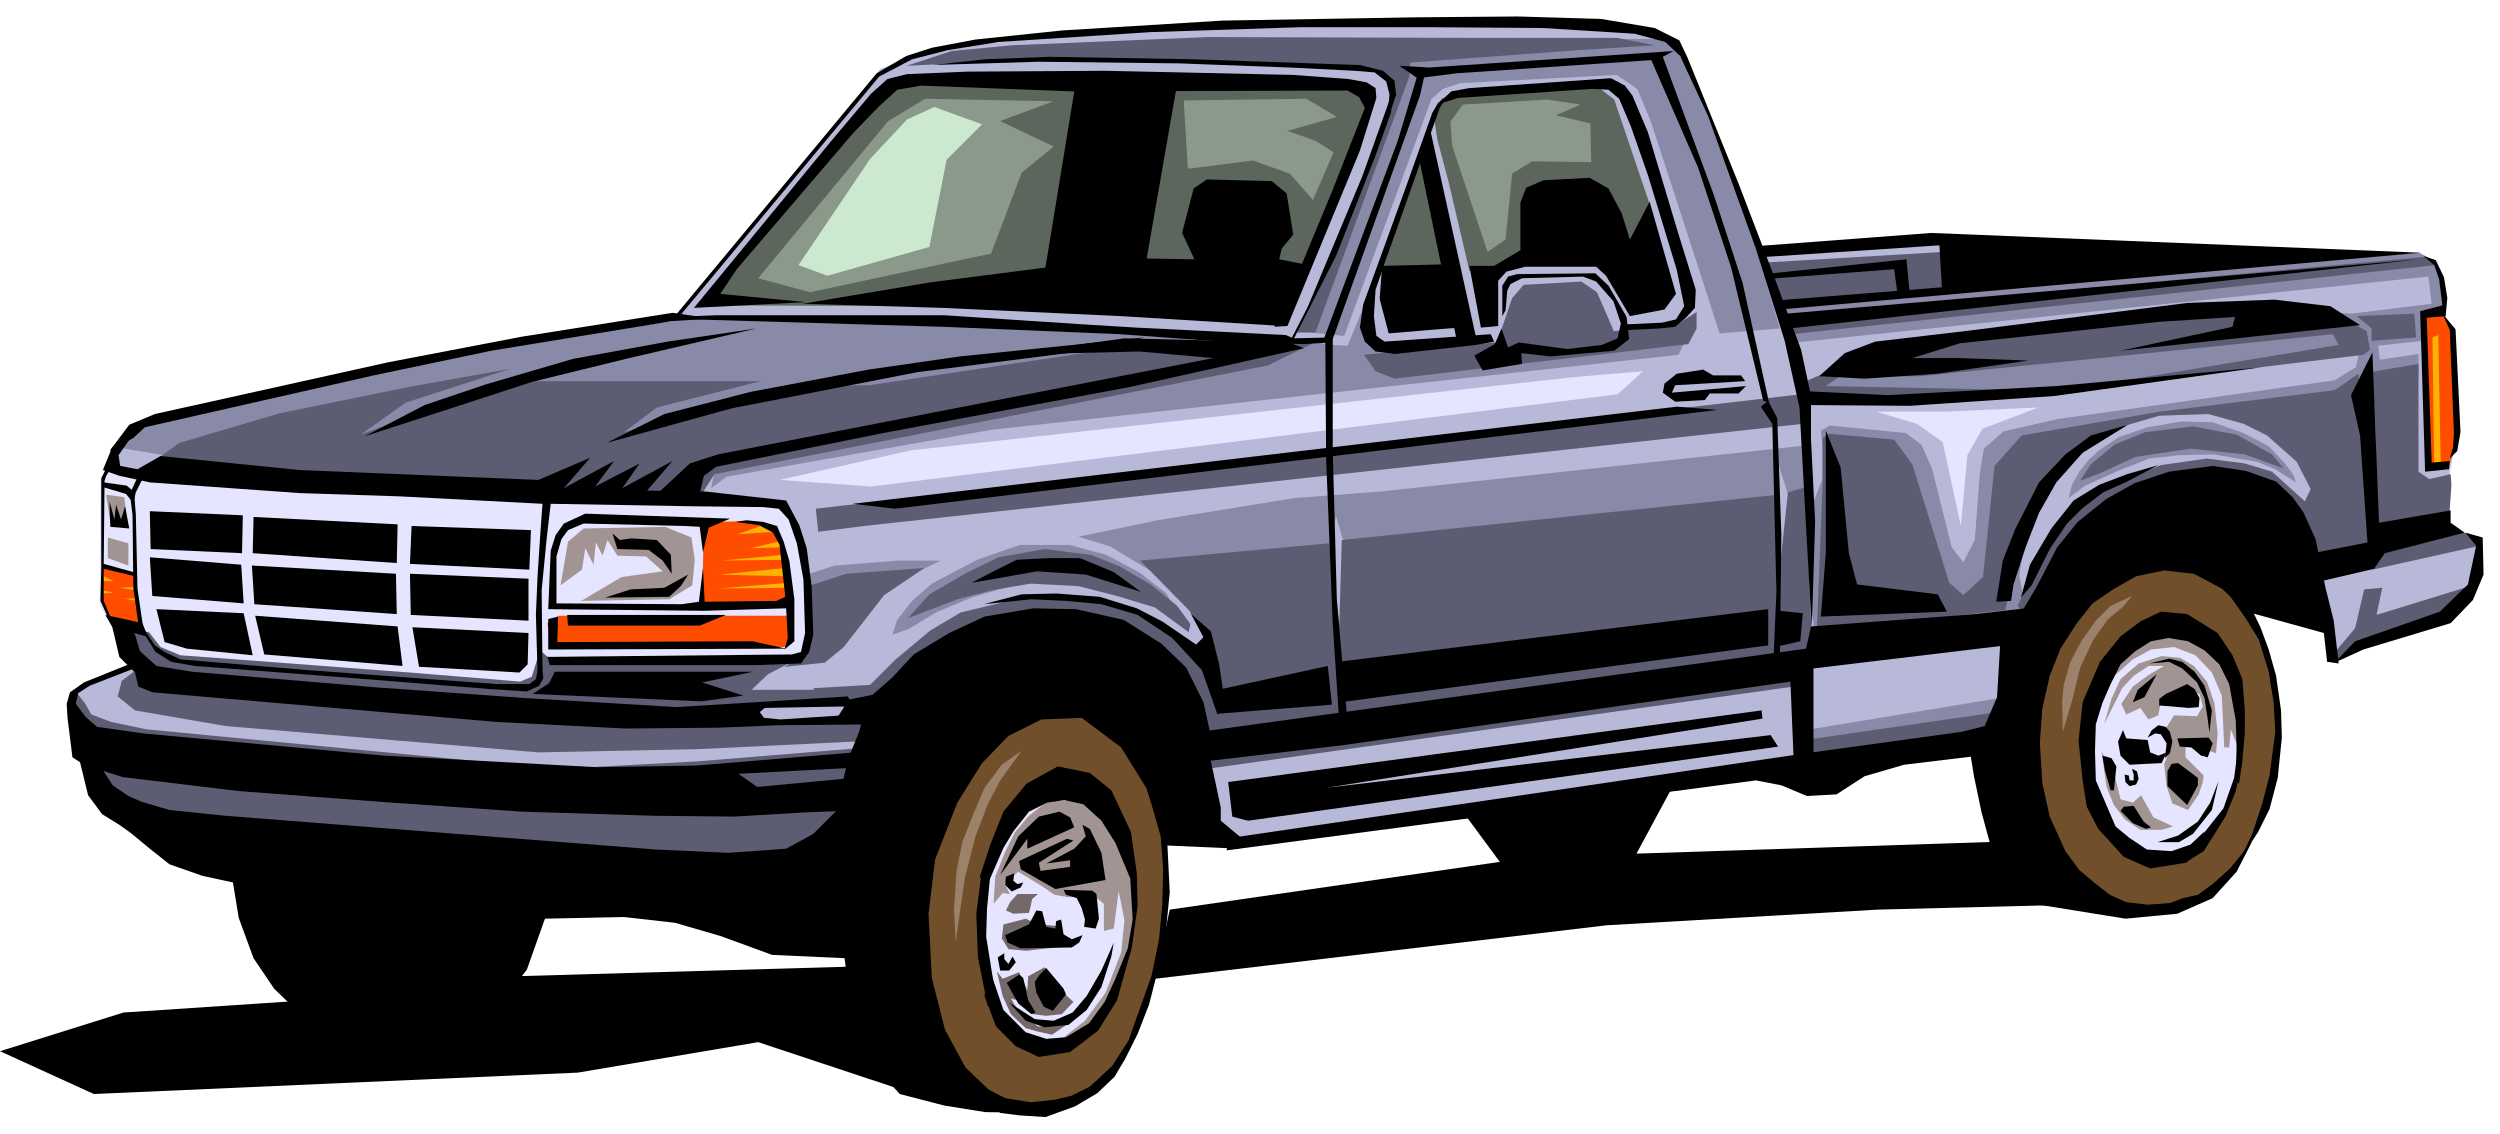
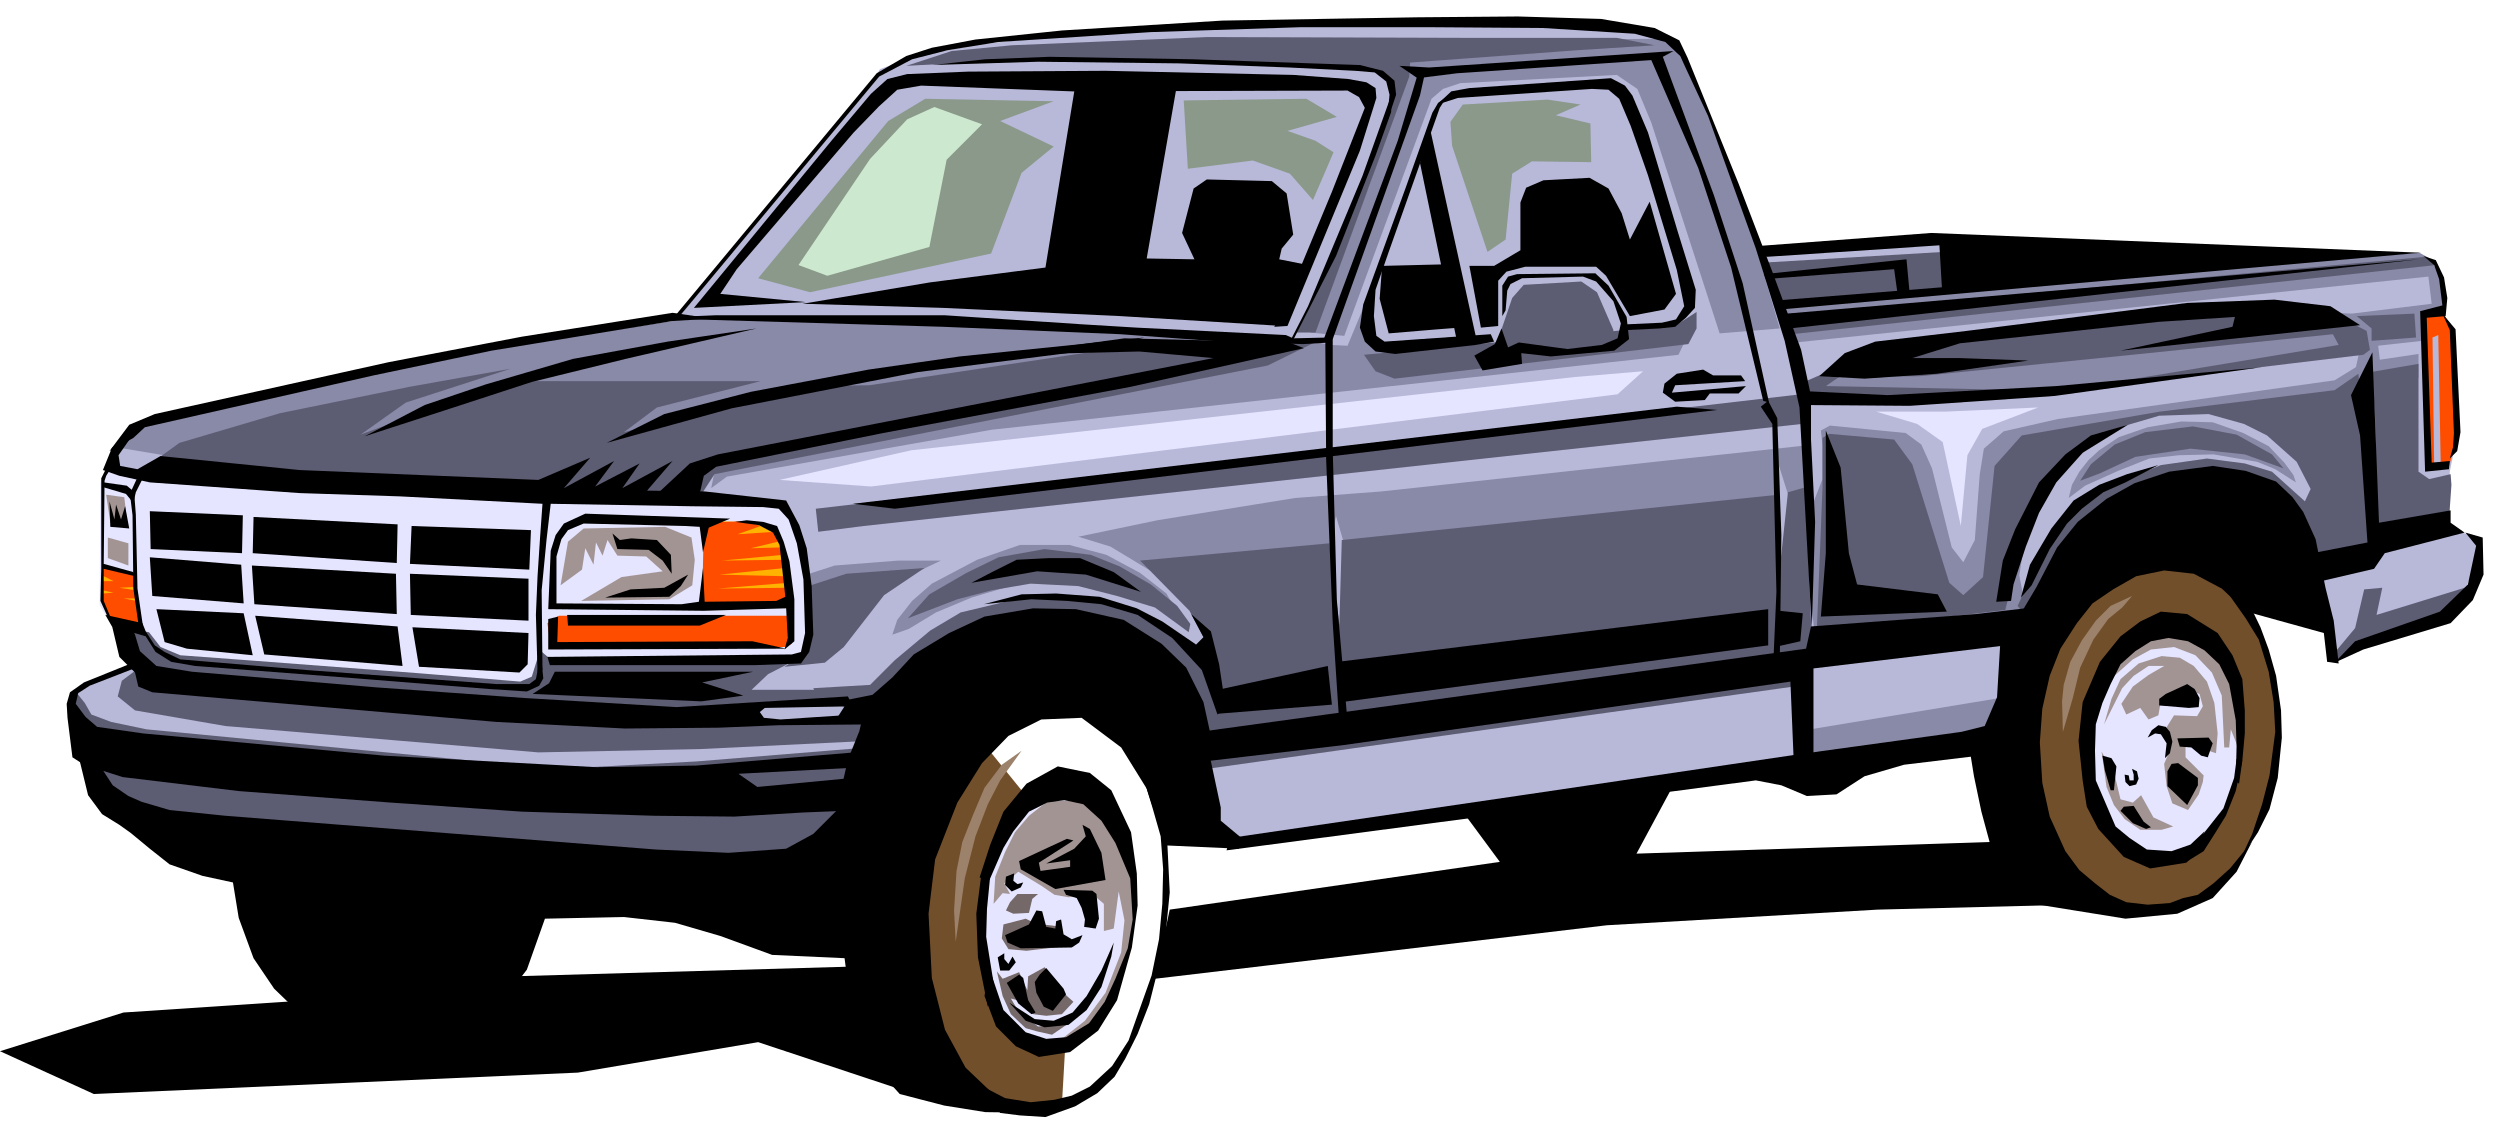
<svg xmlns="http://www.w3.org/2000/svg" width="481.109" height="218.139" fill-rule="evenodd" stroke-linecap="round" preserveAspectRatio="none" viewBox="0 0 3037 1377">
  <style>.pen1{stroke:none}.brush2{fill:#ffb200}.brush3{fill:#e5e5ff}.brush4{fill:#724f2b}.brush5{fill:#a39494}.brush7{fill:#8989a8}.brush8{fill:#5c5c73}.brush14{fill:#000}</style>
  <path d="m92 916-7-64 7-11 67-32-21-56-14-23 1-68-1-77 32-52 665-143 63-80 167-198 18-28 46-17 75-13 139-16 281-8h254l131 10 43 17 99 248 166-10 636 15 22 16 6 53 9 18 6 146-6 30-4 69 30 8 10 21-16 43-125 59-36 29-26-89-40-36-41-26-58-16-93-5-99 110-36 157-950 129-50-67-115-162-198 57-156 219-276-31-509-37-96-89z" class="pen1" style="fill:#b8b8d9" />
-   <path d="m2951 398 4 168h13l-1-168h-16z" class="pen1 brush2" />
  <path d="m2624 1049-50-26-32-46-11-76 27-96 55-50 60 12 47 53 2 102-16 61-38 51-44 15zm-1405 192-25-71-2-84 22-65 43-56 52-10 50 44 15 108-7 73-57 84-44 14-47-37zM133 566l-11 20-1 149 19 32 29 2 25 26 59 15 384 27 19-14v-23h314l13-34-12-116-29-41-459-10-287-15-46-8-17-10z" class="pen1 brush3" />
  <path d="m2632 679 4 80-51 22-33 43-16 60 3 72 18 46 33 33 40 11 26-12 15 55-39 13-28 6-43-9-38-32-38-51-20-77 2-62 16-68 19-48 37-40 35-20 58-22z" class="pen1 brush4" />
  <path d="m2625 758-8-77 57 8 32 21 23 31 23 42 14 59 1 53-7 55-17 50-15 33-30 45-37 19-15-54 41-36 24-35 13-73-9-85-36-42-54-14zM1198 907l-35 53-24 49-20 72-4 91 12 62 21 51 24 26 33 26 34 9 51-4 4-70-47-9-30-29-16-38-10-57 7-74 19-55 28-45-47-58z" class="pen1 brush4" />
-   <path d="m1187 910 50 62 49-20 50 15 35 72 7 62-16 75-19 54-29 26-36 14v73l29-6 36-26 23-32 29-63 16-75 8-85-4-65-39-97-72-38-68 13-49 41z" class="pen1 brush4" />
  <path d="m2553 913 6 43 9 22 13 17 19 13h26l14-4-24-11-15-27-10 9-15-4-7-29-16-29zm3-33 9-31 11-24 22-19 28-9 22 2 17 10 16 19 9 26 4 37-2 24-9-3-28-8v16l22 22-1 8-5 15-13 19-19-8-7-21-3-27 8-19-6-24 10-16 28 1 7-12-4-15-16-5-31 14-3 17-12 5-10-14-17 8-6-13 14-21 19-14 19-11h-19l-18 12-14 15-11 22-11 22z" class="pen1 brush5" />
  <path d="m2564 825 27-24 22-12 28-3 26 10 20 21 12 28 3 63h6l2-22 10 25-5-72-27-50-35-23-30 3-29 8-23 26-7 22zM129 601l22 3 4 36-21-5-5-34zm2 52v25l25 9v-27l-25-7zm550 58 9-53 19-16 99-2 32 13 4 27-3 31-28 17-107 2 49-29 50-7-20-18-35-1-12-19-6 19-8-16-3 27-10-20-4 26-26 19z" class="pen1 brush5" />
  <path d="m1236 1086-9 10-5 10 9 4 19-1 4-17 7-6h-25zm-17 37-2 17 8 13 22 2 51-6-15-24-25-3-12-6-27 7zm-8 57 7 30 10 22 18 17 14 4 18 4 19-13-36 3-24-19-9-15 11 3 16 16 16 2 19-2 14-15-10-9-25-33-20 11-1 17-10-22-20 8-7-9z" class="pen1" style="fill:#756868" />
  <path d="m1207 1098 2-33 12-30 12-24 17-20 23-18 44-1 27 24 29 48 6 68-8 43-24 63-29 36-28 8 28-22 25-34 19-49 4-39-7-35-6 45-12 3v-33l-13-11-30 3-17-3-16-11-28-17-8 7-9 7 7 13-9-1-11 13z" class="pen1 brush5" />
  <path d="m1592 404 41 4 106-288 14-12 21-7 190-10 25 17 17 41 62 191 21 65 73-6-47-162-48-122-31-55-15-13-108 1-197 15-51 158-73 183zm607 482 242-40-13 41-239 30 10-31zm318-297 9-16 11-14 13-12 24-16 35-12 41-7 38 1 37 13 31 16 19 20 11 15 3 9-25-16-22-9-53-9-42 1-36 4-38 15-40 18-20 15 4-16zM980 698l34-11 77-6h52l-59 28-101 17-3-28zm110 55 18-23 24-21 55-29 52-18h60l45 12 41 22 32 25 20 35-75-42-115-8-67 20-43 18-33 20-20 7 6-18zm220-101 39 12 48 29 217-24 9-42 12 41 521-57 2-55 18 57 23-13-4-59-517 56-105 8-167 27-96 20z" class="pen1 brush7" />
  <path d="m2214 542-2-19 11-6 92 9 19 14 13 29 24 96 14 18 14-27 6-80 5-31 24-21 66-15 336-47 26-16 5-23-381 55-289 3-1-12 72-42 234-36 217-22 96 10 42 2 97-12-4-33-778 81-10-44 511-46 266-20 11 6 15 21 5 41-27 8v31l-54 6 2 17 47-7v29l-64 56-198-15-66 5-56 22-73 71-19 44-9 57 6 31-2 14-138 17-115 8-12-131 22-56v-40zM864 593l5-25 640-124 66-33 41 8 21 1 37-89-12 70 37 39 352-34-12 25-834 91-322 57-19 14z" class="pen1 brush7" />
  <path d="m145 544 26-27 193-45 201-44 265-40 228-4 497 28-384 79-307 70-665-8-54-9z" class="pen1 brush7" />
  <path d="m991 618 3 28 55-7 1140-124-2-36L991 618zm666-187 14 20 23 9 357-42 10-19v-20l-25 16-379 36zM1101 80l73-4 125-5 159 3 168 8 47 6 16 9 2 19-8 37-91 217-17 34h23l114-311 1-17 203-15 94-6-46-9h-177l-320-1-238 10-73 7-55 18zm1042 239 218-13 5 47-204 18-19-52zM982 712l46-15 95-7-49 33-49 63-23 19-49 5 29-19 2-18v-19l-2-42zm121 39 26-29 45-26 39-19 56-10 56 7 35 14 38 22 32 26 16 22-2 10-41-30-46-14-47-12-58-3-47 8-42 11-60 23z" class="pen1 brush8" />
  <path d="m988 836 69-4 30-30 43-36 37-22 67-16 68-2 47 5 55 23 45 33 16-7-20-38-60-61 230-21 12 99 3-103 530-55 1 100 11-103 21-6 9 208-23 34-713 100-101-128-140-37-163 97-67-14-7-16zm-880 76 21 60 82 28 739 57 65-42 21-65 6-41-196 16-169 9-499-48-43-9-24-9-8-14-8-10-9 3-1 22 23 43z" class="pen1 brush8" />
  <path d="m140 767 24 48-16 12-5 19 21 17 110 19 380 32 196-4 205-10 6-21-160-2 34-23 94-3-11-13H913l20-19 33-17-297-1-13-11-10 32-14 6-121-10-211-16-81-6-24-10-14-18-11-2-30 1zm2082-240 79 7 22 30 45 144 17 15 24-22 14-135 33-37 168-29 212-26 29-20 19 216-77 16-22-73-64-29-93 13-95 54-29 33-45 62-8-10 30-64 33-46 31-25 26-14 54-22 56-8 46 6 33 10 40 36 7-15-17-33-36-32-28-14-43-12-60 2-41 12-50 22-65 79-31 123-229 27 7-176v-60l8-5z" class="pen1 brush8" />
  <path d="m2540 564 29-24 37-15 58-7 53 10 43 24 14 17-47-17-66-7-67 10-43 20-24 9 13-20zm-376-180 782-72 13 10-792 85-3-23zm23 82 44-19 61-29 314-34 95-14 133 11 41 21 4 23-8 6-374 45 344-57-7-13-244 25-258 26-98 1-16 11 246 5-277 16v-24zm698 33-5-47 58-10v131l13 9 26-6 1 13-3 43-87 12-3-145z" class="pen1 brush8" />
-   <path d="m2863 384 18 15v15l54-4-2-29-70 3zm9 332-11 47-25 30 1 10 55-28 85-25 30-40-120 37 7-33-22 2zm10-24 130-29-12-14-19-5-85 19-14 29zm-683 206 235-34-8 23-237 38 10-27z" class="pen1 brush8" />
-   <path d="m1160 88-85 15-98 115-56 63-70 90 364 1 348 20 103-259-2-25-93-11-411-9zm566 100-46 139 80-1-34-138zm20-19 14 53 25 107 36-2 43-16 156 1-15-61-44-130-18-14-173 6-19 7-9 22 4 27z" class="pen1" style="fill:#5c665c" />
+   <path d="m2863 384 18 15v15l54-4-2-29-70 3zm9 332-11 47-25 30 1 10 55-28 85-25 30-40-120 37 7-33-22 2zzm-683 206 235-34-8 23-237 38 10-27z" class="pen1 brush8" />
  <path d="m1837 362-18 53 11 17 22-8 58 3 47-6 3-20-20-46-19-13-70 4-14 16z" class="pen1 brush8" />
  <path d="m1241 912-24 17-21 28-14 33-13 33-7 35-3 48 2 38 11-77 13-51 15-39 15-29 26-36zm1349-188-26 12-18 18-17 24-14 26-8 28-2 20 1 37 12-41 9-37 16-34 18-25 17-14 12-14z" class="pen1" style="fill:#9c826b" />
  <path d="m947 583 160-36 806-89 83-7-31 28-907 112-111-8z" class="pen1 brush3" />
  <path d="m1280 123-156-3-45 27-158 191 63 17 220-47 37-98 39-32-65-31 65-24zm158-1 149-2 37 22-60 17 34 12 22 14-25 58-28-32-45-16-79 10-5-83zm339 5-15 21 2 29 43 129 22-15 8-80 24-15 72 1-1-47-42-10 30-13-40-6-103 6z" class="pen1" style="fill:#8a998a" />
  <path d="m1135 130-33 15-45 48-87 129 35 13 124-35 21-106 43-43-58-21z" class="pen1" style="fill:#cce8ce" />
  <path d="m164 577 54-39 122-36 157-32 123-22-127 41-55 39 175-65h311l-126 32-40 30 214-56 84-1 273-41 268-11-57 28-672 132-24 37-601-25-79-11z" class="pen1 brush8" />
  <path d="M2279 500h85l112-5-68 26-18 32-8 86-22-102-31-22-50-15z" class="pen1 brush3" />
  <path d="m873 633 42 2 26 11 10 23 9 60-15 6h-82l10-102zm-749 58-1 39 11 22 38 9-8-62-40-8z" class="pen1 brush2" />
  <path d="m665 757 14-9h282l1 34-9 4H669l-4-29zm2304-375-25 3 9 182 4-3-2-154 7-3 3 158 10 1 8-27-5-142-9-15zM855 635l-2 99h107l-2-20-86 1 85-7-4-8-79-2 80-8-1-10-76 1 74-7-2-9-37 1 33-8-3-12-46 3 28-10-18-6-51 2zm-729 54-2 10 14 7h-13l-1 11 14 3-13 1-1 10 9 19 38 9-5-29-16-3h17l-3-10-19-3 19-1v-15l-38-9z" class="pen1" style="fill:#ff4d00" />
  <path d="m182 621 113 5-1 46-111-5-1-46zm0 56 3 47 111 9-3-47-111-9zm8 63 10 40 27 8 80 8-11-51-106-5zm116-53 175 10 1 49-173-12-3-47zm4 61 173 13 6 48-168-14-11-47zm-2-120-1 44 175 12 1-47-175-9zm192 11-2 46 145 7 2-48-145-5zm-2 58 1 50 143 7v-51l-144-6zm3 65 141 7-1 38-10 10-122-7-8-48z" class="pen1 brush14" />
  <path d="m167 520-31 24-11 27 20 7 37 8 182 13 122 4 173 9-3 42-3 46-2 47 2 70 6-3-1-97 6-62 5-43 171 3 87 1 19 2 12 13 10 29 8 44 2 65-5 23-11 3-297 3 3 10h249l56-2 10-14 5-21-2-59-6-46-9-28-16-30-99-11-70-1 31-36-61 33 21-30-54 28 23-31-61 33 32-37-63 27-290-12-169-17-28 16-21-4-2-13 23-33z" class="pen1 brush14" />
  <path d="m128 747 8 14 41 12 12 19 19 12 29 5 195 15 162 13 46 3 15-7 5-9-2-19-4 5-3 15-8 6h-40l-230-17-154-13-19-9-12-8-11-17-4-10-45-10zm-2-161v6l27 8 9 11 3-13 8-16h-7l-6 13-6-5-28-4z" class="pen1 brush14" />
  <path d="m129 569-6 12v110l-1 39 10 22 4 2-10-24v-39l38 9-2-5-36-10 1-101 2-6 5-8-5-1z" class="pen1 brush14" />
  <path d="m158 601 3 25 1 89 6 42 6 6-7-48-2-90-2-26-5 2zm553 23-26 12-10 14-6 19-3 71 189 2 100-3 2 36-4 14 12-10v-51l-6-46-7-24-8-19-17-5-20-2-14 2 29 4 17 9 8 15 7 63-11 5-87 1-2-41-5 41-21 3-152-1v-57l6-21 8-11 19-8 124 3 17 1 4 31 7-30 26-11-176-6z" class="pen1 brush14" />
  <path d="M666 752v37l289-1-41-9-237 1 1-31-12 3z" class="pen1 brush14" />
  <path d="M689 747h193l-32 13H690l-1-13zm-553 13 9 38 19 19 4 17 17 7 418 36 156 8 114-1 73-3 112-1-5-13-105 7-20-2-5-7 6-5 107-2-6-12-208 13-184-11-181-13-224-19-43-7-20-18-3-10-3-10-5-11-9-5-14 5z" class="pen1 brush14" />
  <path d="m159 806-57 23-17 12-4 14 1 17 6 48 14 9 47 15 141 17 185 14 159 11 161 5 97 1 84-5 50-2 10-40-116 11-23-16 152-8-11-18-192 16-121 2-258-14-293-27-56-8-14-12-12-16 3-13 14-9 54-21-4-6z" class="pen1 brush14" />
  <path d="m97 925 10 41 17 23 21 13 14 10 23 19 24 19 40 14 37 8 7 43 18 49 25 37 30 29 29 15 122 8 53-12 50-33 23-30 22-62 96-2 62 7 55 16 63 23 88 4 5 39 12 45 22 50 28 31 54 14 50 8 73 1-56-16-41-39-25-46-16-63-4-78 8-66 27-69 30-48 32-33 40-20 49-2 48 36 31 50 23 69 89 4 2-14-24-20v-16l-13-61 6-3-14-64-21-42-30-29-46-29-58-13-52-1-59 10-43 20-43 26-26 28-24 21-40 8 6 6-9 14 30 3-3 13-14 35-14 62-28 28-33 18-70 5-88-4-523-41-68-7-34-10-16-7-19-13-17-26-16-2-7-1z" class="pen1 brush14" />
  <path d="m1202 1069 17-39 12-20 19-24 22-11 21-3 23 5 22 20 17 27 18 43 3 50-6 35-15 37-13 28-19 26-28 17-24 2-25-8-27-27-18-53-5 36 14 37 24 24 28 13 38-6 34-26 23-37 18-64 7-51-1-39-7-50-24-51-26-21-39-8-38 21-28 34-16 40-13 40 12 3z" class="pen1 brush14" />
  <path d="m1203 1063-4 41-1 34 9 56-7 29-12-60-2-53 6-47h11zm20 131 14 25 16 13 5-2-9-15-6-27-5-4-15 10zm34-1 6-9 8-8 21 25 3 7-16 20-11-5-9-17-2-13zm-45-30 3 16h11l8-10-4-7-5 9-5-6v-7l-8 5zm80-82 3 6 13 4 6 12 4 14-1 9 14 2 4-12-3-30-5-4-35-1zm-60-20-10 4-1 10 8 8 11-5 3-6-7 2-5-4 1-9zM133 548l24-32 31-13 284-63 162-31 183-29 48 7-48 3-220 36-143 30-278 63-14 13-29 16zm310-18 73-38 74-25 106-31 115-21 108-16-159 37-114 28-95 31-108 35zm364-27 105-27 143-27 111-16 157-16 67-7-54 14-221 28-226 44-152 42 70-35z" class="pen1 brush14" />
  <path d="m794 604 44-41 34-11 602-117-90-8-164 4 146-20 200 5 18 7-211 47-300 56-203 41-15 11-6 26h-55zm671 284 729-100 6-27 200-15 60-7-15 44-242 29v107l-24 5-4-96-542 77-170 20 2-37zM843 374l167-203 48-57 20-18 24-6 74-3 167-1 228 5 67 5 22 4 11 7 1 12-20 64-88 213-16 1 11-22 59-142 40-102-7-13-14-8-334 1-184-7-29 5-22 20-31 32-142 166-20 30 104 10-136 7z" class="pen1 brush14" />
  <path d="m820 386 23 2 303 9 215 9 137 10 85 2 34-2-3-6-43 1-9-4-181-9-66-4-167-11H869l-24 1-25 2z" class="pen1 brush14" />
  <path d="m1690 116-35 98-66 158-21 41h3l52-102 48-122 19-53v-20zm32-25-24 80-91 244 12-3 106-296 6-27-9 2zm298 386 2-11 15-12 32-5 12 7h34l5 7-85 5-4 9 90-8-9 9h-35l-6 8-36 2-15-11zm-526 541 348-51 345-51 196-27 28-7 15-35 4-67 18-6-19 141-116 14-48 14-34 22-36 2-31-13-31-6-643 85 4-15zm264-901-11 8-7 12-32 90-52 143-4 28 6 17 13 12 24 3 98-11 22-4-4-9-129 9-10-7-3-24 2-32 16-46 62-175 9-14z" class="pen1 brush14" />
  <path d="M1825 384v-37l7-11 11-3 95-1 16 15 22 38 3 27-18 14-77 7-36-4 1 13-48 8-10-18 25-14 8-19 8 23 13-6 59 8 42-5 19-8 4-18-9-27-21-24-16-6-74 2-14 7-4 8-2 24-4 7z" class="pen1 brush14" />
  <path d="m1746 127 17-16 22-4 172-12 17 9 9 12 19 45 36 120 22 71-1 22-11 12-13 11-19 2-40 2v-7l43-2 17-4 10-16-9-44-35-115-21-60-14-33-13-11-20-1-163 11-25 8zm-136 288 1 143 8 199 8 122 10-2-13-148-5-182V408l-9 7z" class="pen1 brush14" />
  <path d="m1700 80 36 2 297-20-13 7 62 168 35 107 32 145-7-2-39-162-40-121-57-131-236 16-48 6-22-15z" class="pen1 brush14" />
  <path d="m2139 494 14 21 5 204-4 91h8l2-160-5-142-11-21-9 7zm71-37 31-28 37-14 111-13 268-34 106-4 68 8 36 23-291 31 136-29 3-12-93 6-156 17-85 9-58 18h58l83 3-111 16-88 6-55-3zm672-29-26 52 11 49 9 130-72 14 7 35 73-17 13-19 97-25-17-12v-15l-87 15-8-207z" class="pen1 brush14" />
  <path d="m819 385 246-296 36-21 31-10 53-10 105-11 195-12 237-4 122-1 101 3 65 11 30 15 10 21 62 153 41 107 35 95 12 56v53l5 100-4 129-4-69-11-199-18-81-35-112-58-161-34-73-18-17-37-10-112-7-142-1h-151l-183 6-185 12-62 10-43 11-40 21-244 293-5-1z" class="pen1 brush14" />
  <path d="m2146 312 210-14 3 51-201 16 4 11 779-69-595-24-212 16 12 13z" class="pen1 brush14" />
  <path d="m2143 333 173-18 4 43-15-2-4-29-156 12-2-6zm801-22 13 11 6 17 4 32-27 7 6 195 29-3 1-10-22 2-6-176 23-2 2-22-4-25-10-21-15-5zm51 336 21 6 1 45-13 31-27 28-106 32-35 16 25-26 103-36 34-33 10-47-13-16z" class="pen1 brush14" />
  <path d="m2458 740 16-27 25-48 25-31 35-28 34-19 42-14 53-7 40 6 37 13 20 19 13 18 15 33 12 59 10 40 6 52-14-2-4-35-94-26-30-28-34-18-36-4-34 7-28 16-25 17-19 24-20 31-13 33-9 40-3 41 3 49 9 41 19 42 17 23 19 16 18 14 20 9 26 3 27-2 16-6 18-4 19-14 20-18 27-33-19 37-29 32-43 19-63 6-62-10-56-9-23-30-24-44-10-37-9-43-6-37 39-40 15-90 12-36zM1132 79l129-4 172 2 133 5 80 4 24 2 14 11 4 16-3 33 11-33-2-17-14-12-28-7-203-7-174-3-78 3-65 7z" class="pen1 brush14" />
  <path d="m2580 1041-31-34-14-27-5-32-5-48 5-47 21-49 25-31 24-18 25-12 32 3 37 23 18 27 12 29 3 38v28l-3 33-4 28-4-3 1-42-1-32-8-44-12-24-18-17-20-11-24-4-21 4-19 12-18 16-12 24-10 23-8 26-1 32 1 36 12 28 12 28 17 14 21 14 30 2 23-8 17-16-9 25-13 13-44 7-32-14z" class="pen1 brush14" />
  <path d="m2667 1025 19-24 15-19 13-37 3-23 7 2-8 37-12 30-13 21-14 22-21 13 11-22zm-58-129 5-9 8-6 9 2 5 6 3 12-3 14-6 6 2-18-7-11-7-1-9 5zm-55 22 11 3 6 10-3 29h-4l-7-24-3-18zm22 67 4-5 12-1 12 19 9 7-6 2-16-7-15-15zm70-58-8 1-5 9v18l24 23 13-24v-9l-24-18zm-23-70v-8l8-6 26-12 9 6 6 11-1 11-12 1-36-3zm22 40 38-1 5 7-6 17-8-2-12-10-14-1-3-10zm-64 44 1 9 5 5 8-2 3-7-2-9-6-3 2 7v7h-5l-1-6-5-1zM1195 734l46-12 42-1 53 4 45 14 31 16 41 28 9-9-15-28 24 21 10 40 8 53-10 8-19-54-36-39-42-28-44-13-42-4-43-2-58 6zm12-40 28-14 39-2h38l41 17 33 24-67-21-59-4-80 14 27-14zm1415-129-38 11-34 13-31 19-27 34-26 44-11 40 13-15 22-44 21-31 18-18 26-20 27-12 40-21z" class="pen1 brush14" />
  <path d="m2704 717 24 34 16 26 12 39 6 37 2 36-7 53-9 35-12 36-14 30 21-32 14-28 10-38 5-49-1-33-6-42-9-32-10-27-14-29-28-16zM674 816h241l-62 13 50 16-51 7-205-9 20-13 7-14zm301-447 170 5 216 10 197 12 26-75-30-6 3-13 14-17-8-50-18-15-79-2-16 11-14 54 15 32-58-1 38-218-124 3-37 226-140 18-155 26zm704-46-3 40 11 42 60-5 26-2-13-77-81 2zm106 0 14 75 21-2v-55l10-11 23-6h86l12 11 29 49 42-8 14-19-32-112-24 46-10-32-16-30-23-13-56 3-21 9-7 18v58l-32 19h-30zm403 152 1 17 131 1 176-12 252-35-250 23-74 4-131 7-105-5zm-18-94 769-66-765 84-4-18zm797 0 9 20 5 125-1 17-4 14 9-9 4-23-6-125-16-19zm-749 142v149l-6 77 153-6-11-21-98-12-10-38-10-104-18-45zm-738 344 138-11-5-47-129 28-4 30zm145-63 523-64v44l-519 69-4-49zm537-62 28 3-3 34-31 7 6-44zm423-226-55 34-32 36-21 37-16 41-15 46-3 20-18 1 8-50 15-38 29-57 32-34 31-23 45-13zm-112 505-485 16 42-78-256 23 48 65-401 58-18 84 549-65 329-19 236-6-44-78zm-1397 152-452 13-248 29-226 15-150 47 114 52 588-26 219-37 226 75-71-168zM133 609l1 31 23 2-5-27-5 16-6-18-2 18-6-22z" class="pen1 brush14" />
  <path d="m1215 1352 24 3 31 2 36-13 27-16 21-20 13-22 15-30 14-36 19-75 6-61-3-61-13-54-16-24 11 36 10 35 3 40-1 42-4 43-9 44-16 45-12 34-20 31-27 25-22 11-21 5-29 3-31-5-29-15 23 33zM750 667l38 1 17 13 11 16-1-23-17-18-31-2-14 2-9-8 6 19zm86 31-9 14-14 13-78 1 31-10 41-2 29-16zm200-86 1001-118 49 4-999 120-51-6zm700-461-11 47 45 217 24-1-58-263z" class="pen1 brush14" />
  <path d="m1221 1136 3 9 16 7 62-1 9-6 4-9-13 5-10-6-3-18-6 2-1 9-11-2-5-19-7-1-9 17-29 13zm75-117-58 27 2 10 42 24 61-11-5-33-14-29-9-5 4 14-14 15-34 18 29-4v8l-36 5-2-10 42-27-8-2zm-70 199 20 22 23 8 29-3 22-18 18-28 12-37 3-17-15 34-18 31-17 20-23 10-23-2-31-20z" class="pen1 brush14" />
-   <path d="m1215 1063 22-47 25-24 25-6 13 7 5 12-57 26v-12l-33 44zm277-113 5 42 19 5 644-90-9-14-540 64 530-84-1-10-648 87zm1087-63-6 14 3 17 11 11 39-2 6-13-10 4-10-4-3-15-26-2-4-10zm32-81 24-2 16 8 18 17 9 19 4 26 2 16 3-27-9-30-12-17-15-12-16-4-24 6zm9 13-15 28-14 6 6-15 23-19zm1 204 25-8 24-17 15-23 10-26-8 35-23 29-17 10h-26z" class="pen1 brush14" />
</svg>